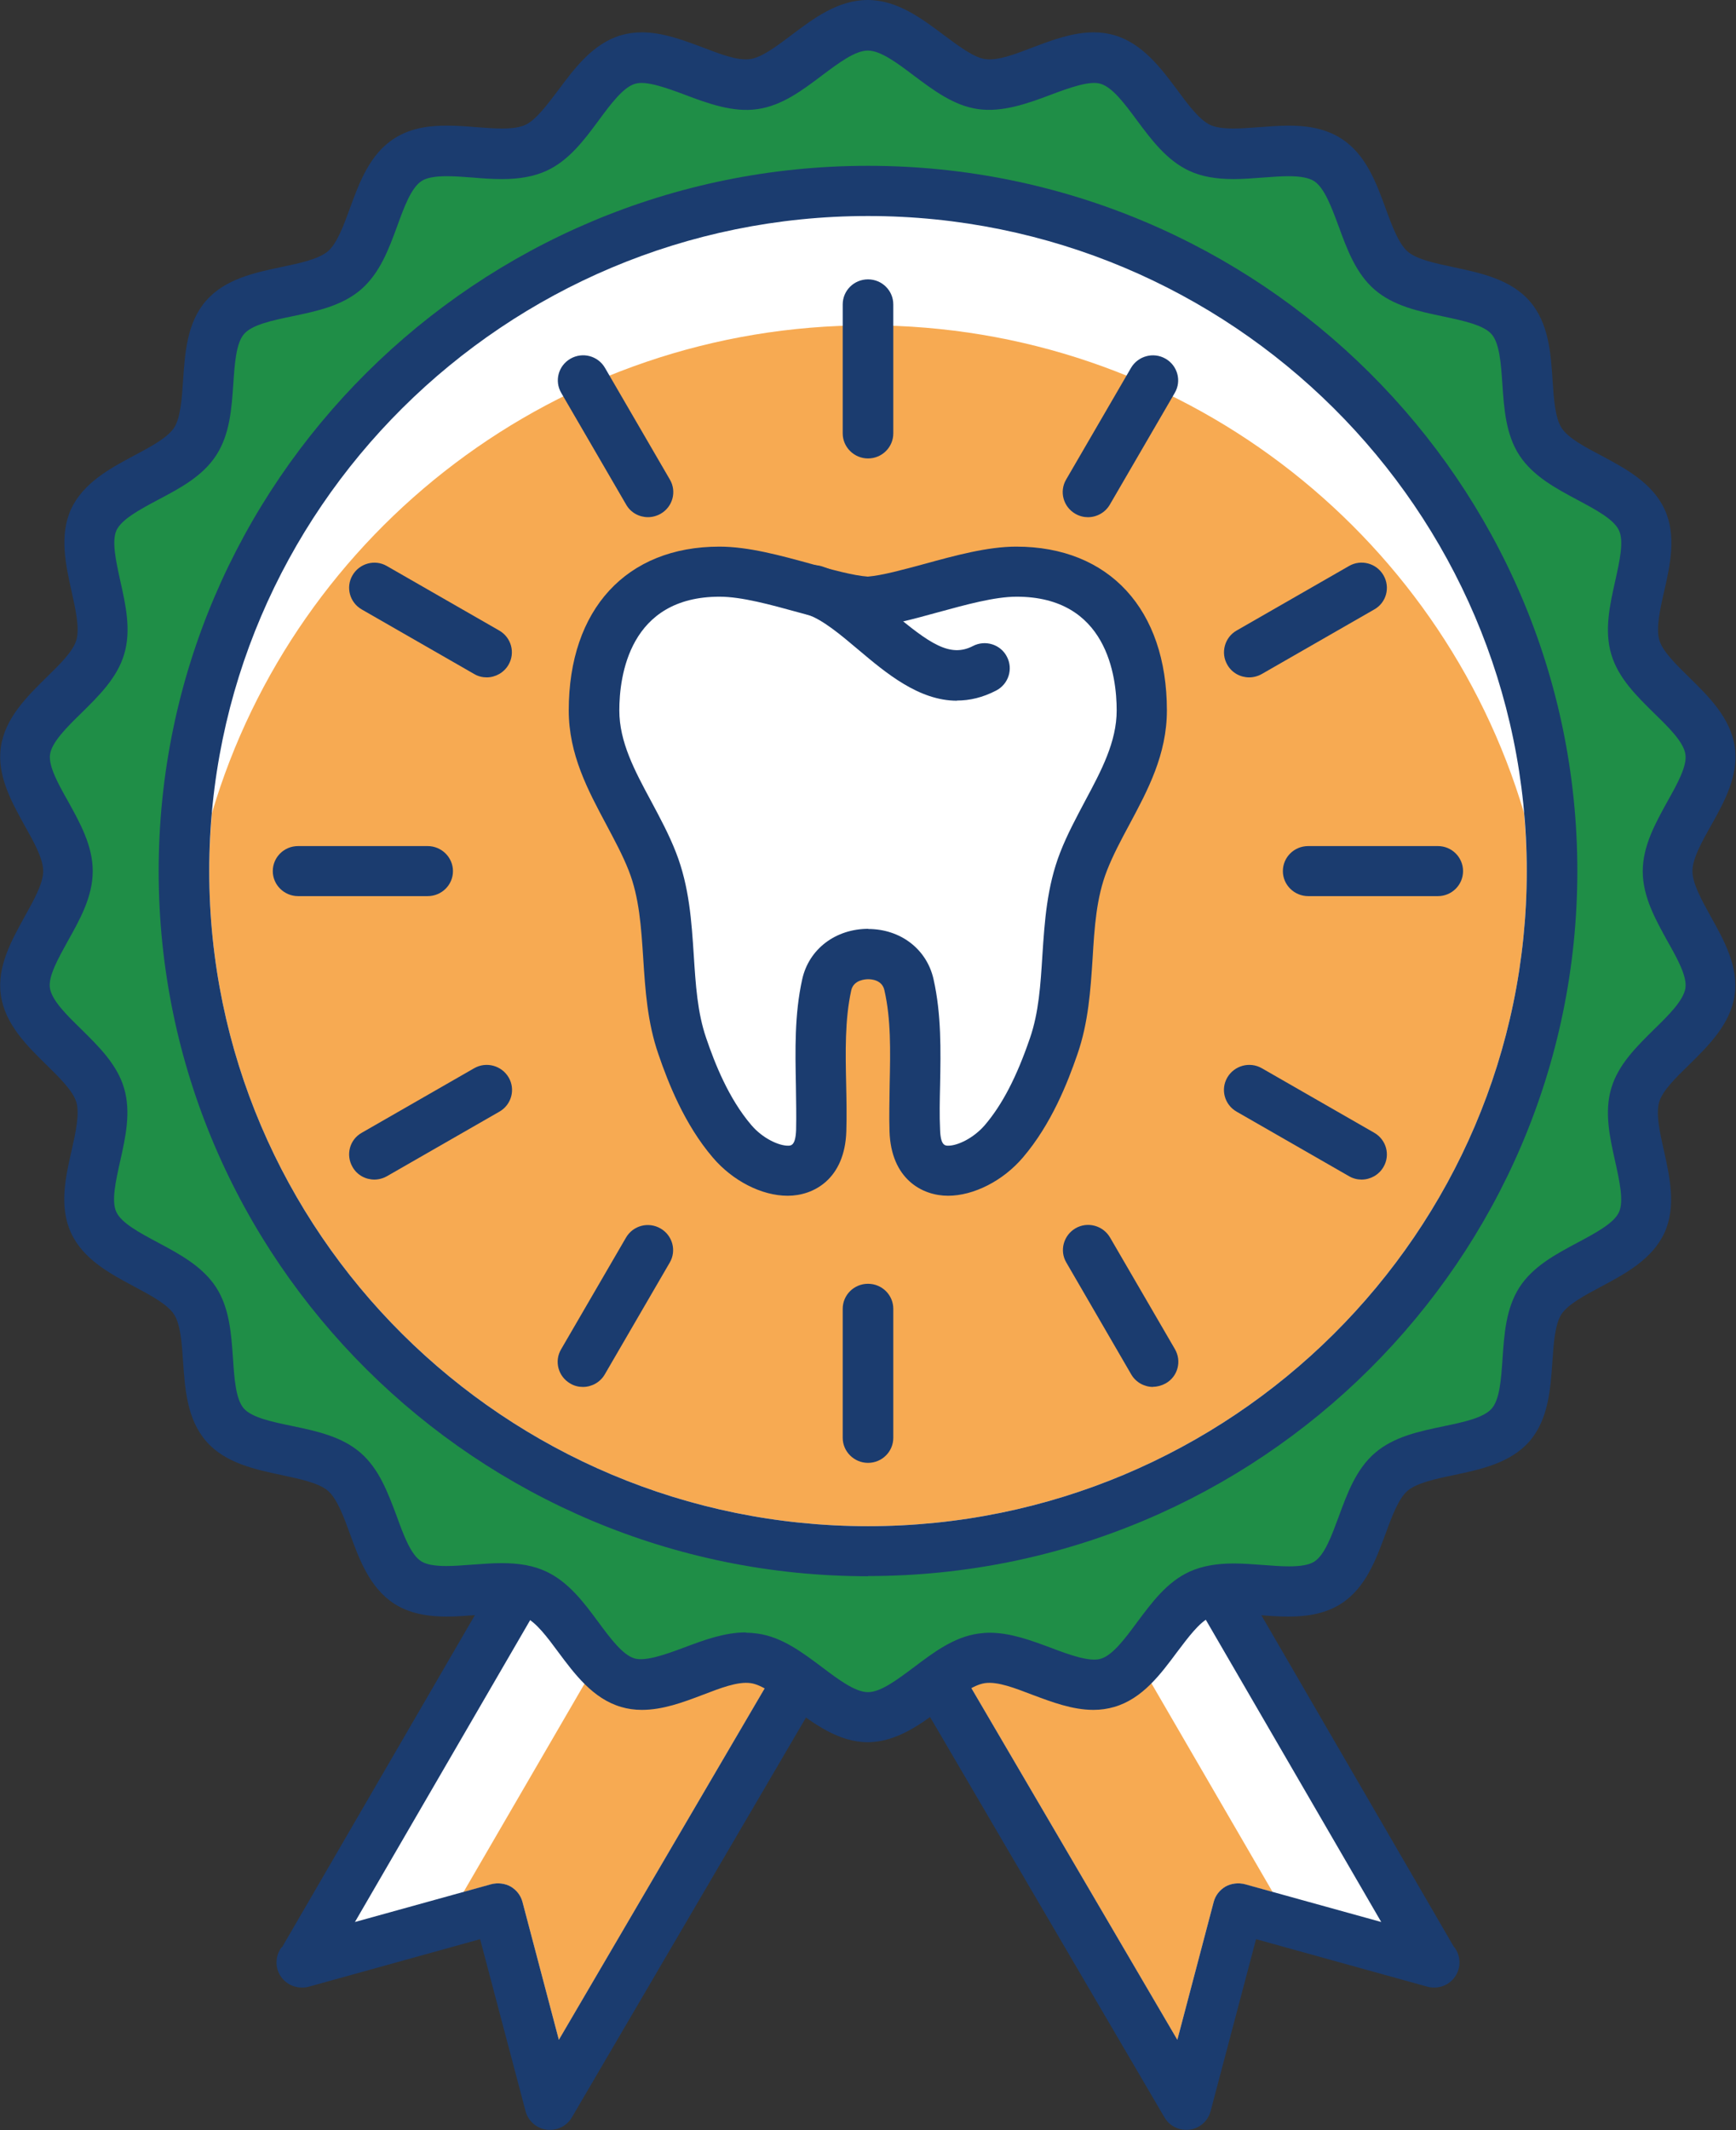
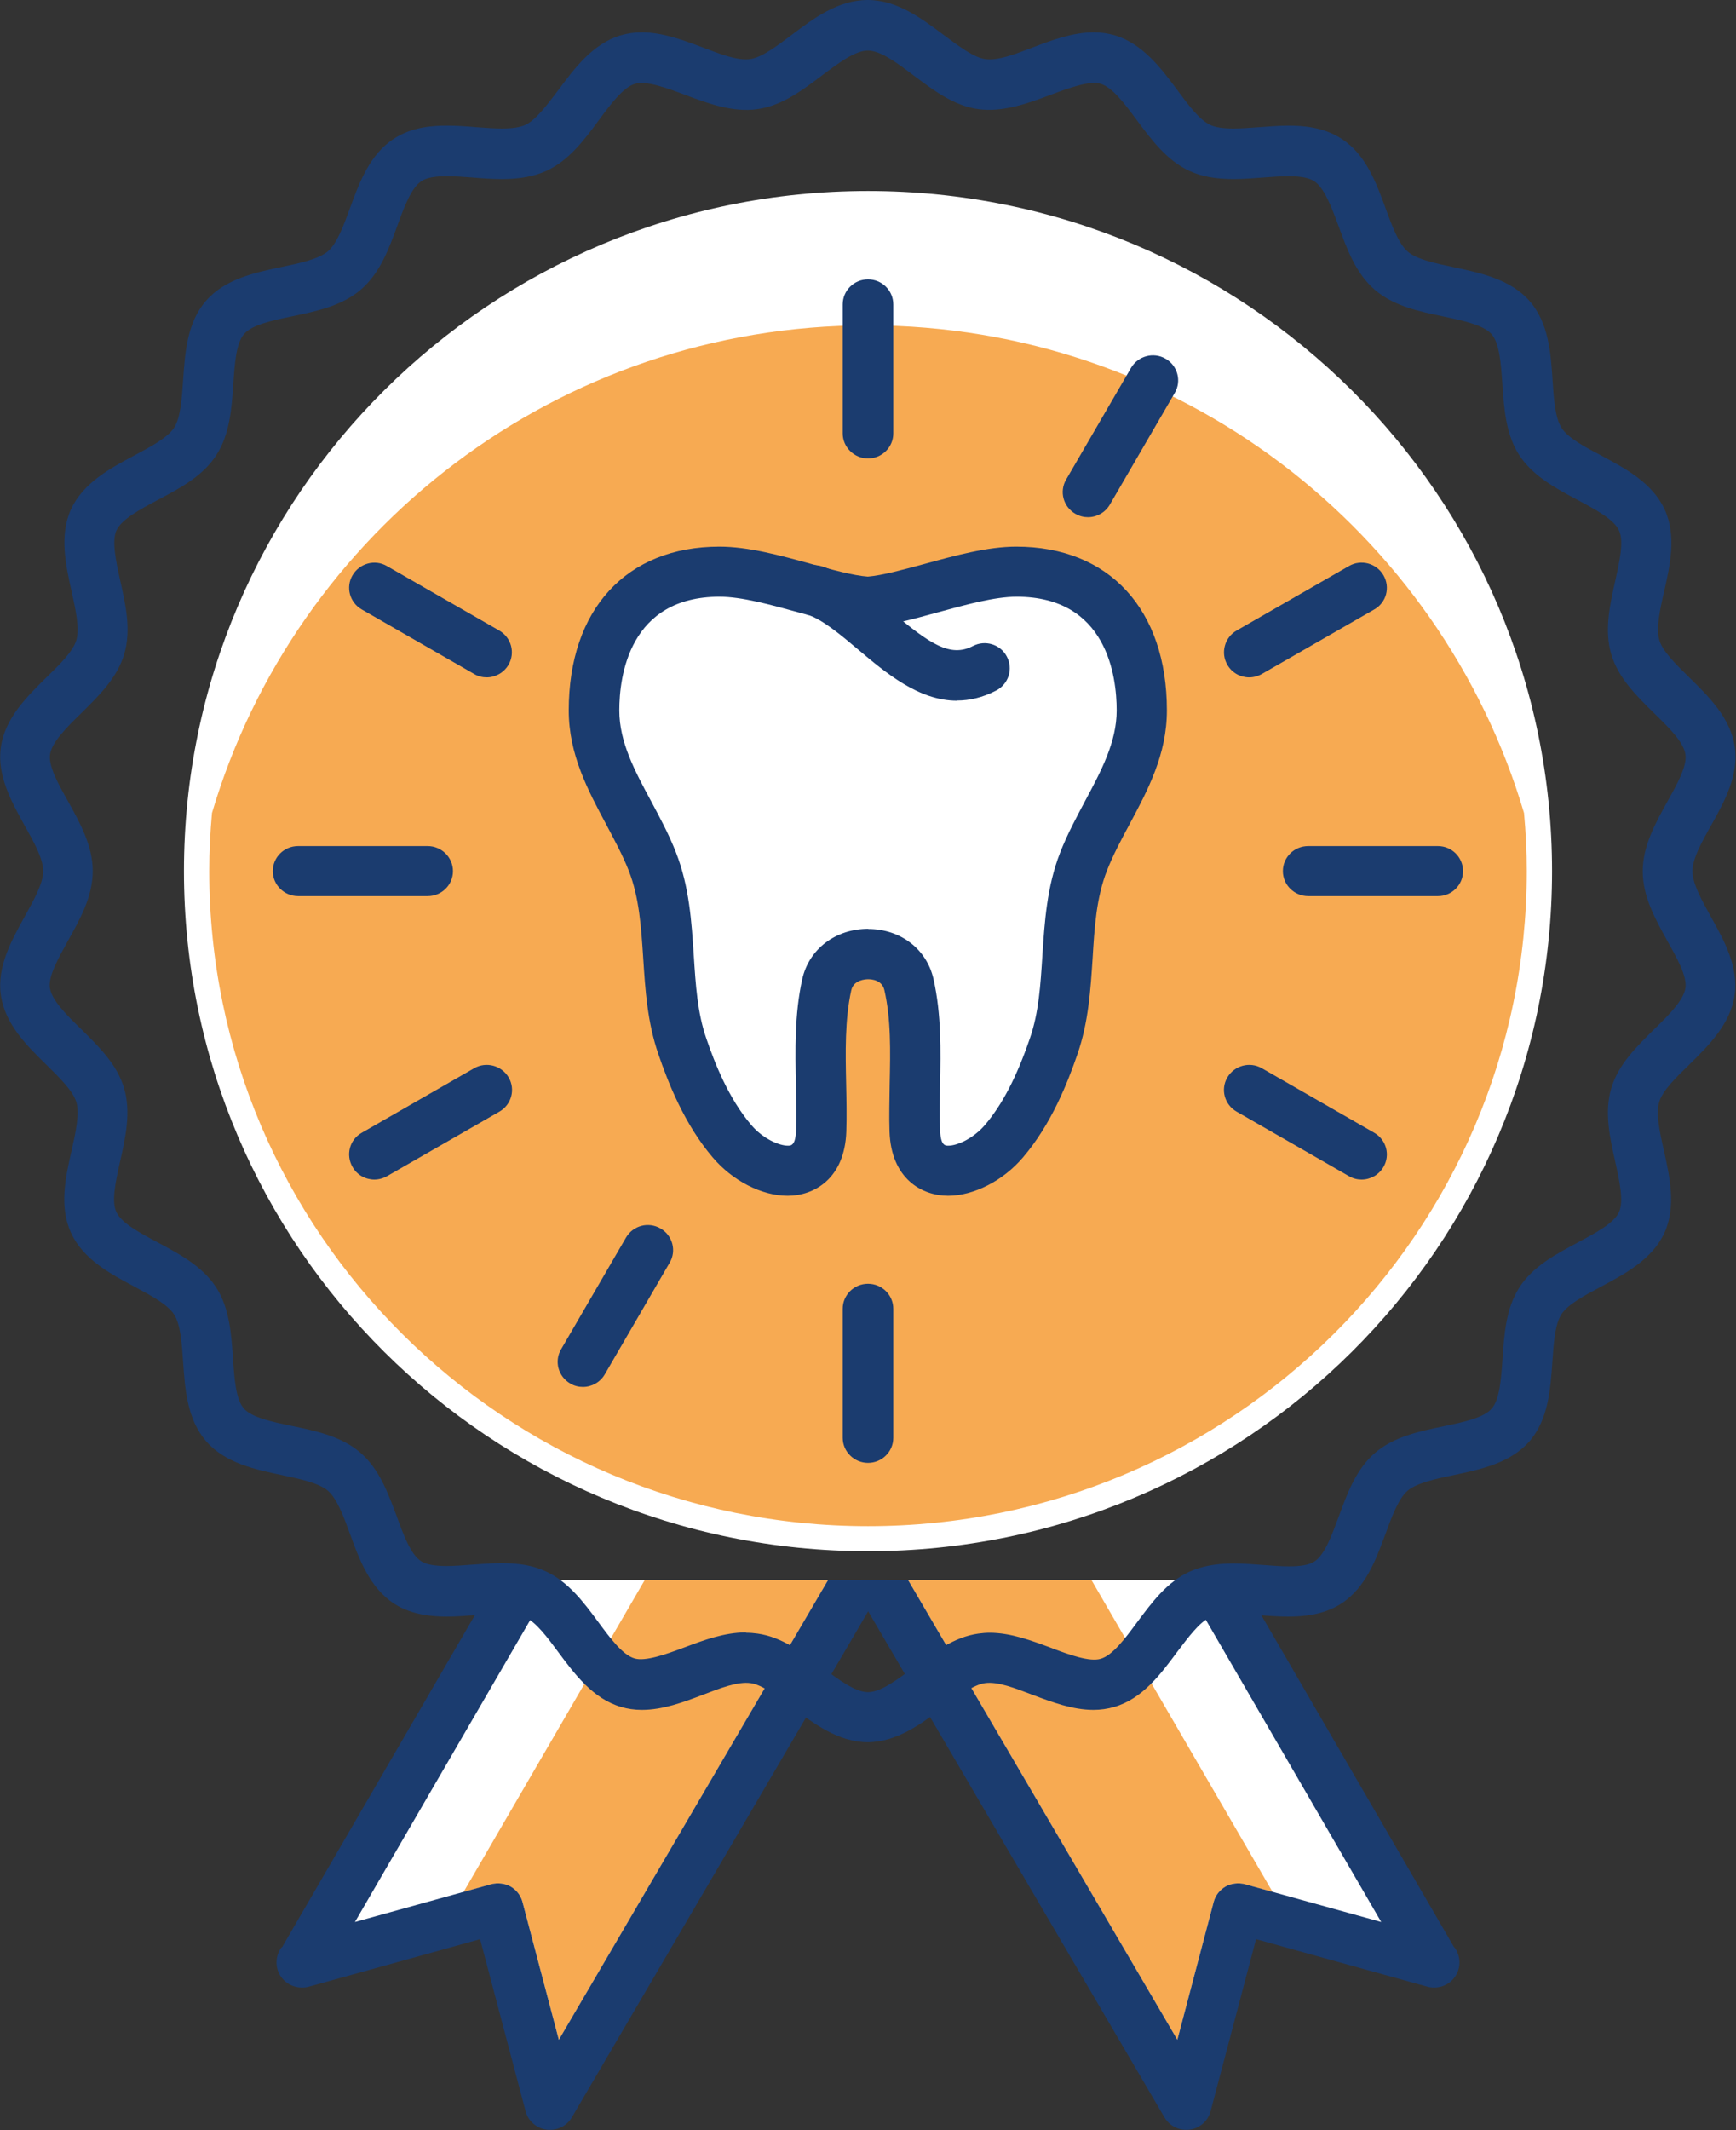
<svg xmlns="http://www.w3.org/2000/svg" width="53" height="65" viewBox="0 0 53 65" fill="none">
  <rect x="0" y="0" width="53" height="65" fill="#333333" stroke="none" />
  <g clip-path="url(#clip0_97_612)">
    <path d="M36.866 48.215H26.703L36.089 64.231L37.675 58.236L43.656 59.893L36.866 48.215Z" fill="white" />
    <path d="M27.72 48.215L35.944 62.252L37.054 58.044C37.106 57.846 37.237 57.675 37.414 57.576C37.591 57.472 37.805 57.447 38.003 57.504L38.853 57.737L33.321 48.215H27.715H27.72Z" fill="#F7AA52" />
    <path d="M44.396 59.426L37.836 48.132C37.649 48.184 37.445 48.21 37.226 48.21H36.105L42.169 58.652L38.003 57.498C37.805 57.447 37.591 57.472 37.414 57.571C37.237 57.675 37.106 57.841 37.054 58.039L35.944 62.247L27.72 48.21H25.942L35.552 64.616C35.693 64.855 35.944 64.995 36.215 64.995C36.251 64.995 36.282 64.995 36.319 64.99C36.627 64.948 36.882 64.725 36.96 64.423L38.347 59.176L43.578 60.626C43.645 60.647 43.718 60.652 43.791 60.652C44.214 60.652 44.558 60.309 44.558 59.888C44.558 59.712 44.5 59.55 44.401 59.421L44.396 59.426Z" fill="#1B3C6F" />
    <path d="M16.139 48.215H26.302L16.916 64.231L15.331 58.236L9.35 59.893L16.139 48.215Z" fill="white" />
    <path d="M25.285 48.215L17.062 62.252L15.951 58.044C15.899 57.846 15.769 57.675 15.591 57.576C15.414 57.472 15.2 57.447 15.002 57.504L14.152 57.737L19.685 48.215H25.285Z" fill="#F7AA52" />
    <path d="M8.609 59.426L15.169 48.132C15.357 48.184 15.56 48.21 15.779 48.21H16.9L10.836 58.652L15.002 57.498C15.2 57.447 15.414 57.472 15.591 57.571C15.769 57.675 15.899 57.841 15.951 58.039L17.062 62.247L25.285 48.21H27.068L17.458 64.616C17.317 64.855 17.062 64.995 16.791 64.995C16.754 64.995 16.723 64.995 16.686 64.99C16.379 64.948 16.123 64.725 16.045 64.423L14.658 59.176L9.428 60.626C9.355 60.647 9.287 60.652 9.214 60.652C8.786 60.652 8.442 60.309 8.442 59.888C8.442 59.712 8.5 59.55 8.599 59.421L8.609 59.426Z" fill="#1B3C6F" />
-     <path d="M26.5 52.402C25.285 52.402 24.195 50.771 23.027 50.605C21.828 50.433 20.321 51.69 19.184 51.358C18.026 51.02 17.448 49.15 16.363 48.657C15.268 48.158 13.469 48.937 12.463 48.293C11.451 47.649 11.425 45.69 10.523 44.911C9.616 44.132 7.665 44.381 6.883 43.477C6.096 42.578 6.622 40.693 5.971 39.69C5.324 38.693 3.379 38.386 2.878 37.3C2.383 36.225 3.421 34.562 3.077 33.414C2.743 32.282 0.965 31.445 0.793 30.251C0.626 29.087 2.091 27.788 2.091 26.578C2.091 25.367 0.626 24.069 0.793 22.905C0.965 21.715 2.743 20.874 3.077 19.741C3.415 18.588 2.383 16.931 2.878 15.855C3.379 14.764 5.324 14.463 5.971 13.466C6.622 12.458 6.096 10.577 6.883 9.678C7.67 8.78 9.621 9.029 10.523 8.245C11.425 7.465 11.456 5.512 12.463 4.863C13.469 4.218 15.268 5.003 16.363 4.504C17.448 4.011 18.026 2.14 19.184 1.803C20.326 1.47 21.828 2.727 23.027 2.556C24.2 2.39 25.285 0.758 26.5 0.758C27.715 0.758 28.805 2.39 29.973 2.556C31.172 2.727 32.679 1.47 33.816 1.803C34.974 2.14 35.552 4.011 36.637 4.504C37.732 5.003 39.531 4.224 40.537 4.868C41.549 5.512 41.575 7.47 42.477 8.25C43.385 9.029 45.335 8.78 46.122 9.684C46.904 10.582 46.383 12.468 47.035 13.471C47.681 14.468 49.626 14.775 50.127 15.86C50.622 16.936 49.59 18.598 49.929 19.746C50.262 20.879 52.041 21.715 52.213 22.91C52.38 24.074 50.914 25.372 50.914 26.583C50.914 27.793 52.38 29.092 52.213 30.256C52.041 31.451 50.262 32.287 49.929 33.419C49.59 34.573 50.622 36.23 50.127 37.305C49.626 38.391 47.681 38.698 47.035 39.695C46.383 40.698 46.904 42.584 46.122 43.482C45.335 44.381 43.385 44.132 42.477 44.911C41.575 45.69 41.544 47.649 40.537 48.293C39.531 48.937 37.732 48.153 36.637 48.651C35.552 49.145 34.974 51.015 33.816 51.353C32.674 51.685 31.172 50.428 29.973 50.599C28.8 50.766 27.715 52.397 26.5 52.397V52.402Z" fill="#1F8E47" />
    <path d="M47.384 26.583C47.384 38.043 38.035 47.337 26.5 47.337C14.966 47.337 5.616 38.043 5.616 26.583C5.616 15.123 14.966 5.829 26.5 5.829C38.035 5.829 47.384 15.123 47.384 26.583Z" fill="white" />
    <path d="M26.5 9.928C17.02 9.928 9.016 16.208 6.471 24.811C6.419 25.393 6.388 25.985 6.388 26.583C6.388 37.607 15.409 46.573 26.5 46.573C37.591 46.573 46.612 37.607 46.612 26.583C46.612 25.985 46.581 25.393 46.529 24.811C43.979 16.208 35.98 9.928 26.5 9.928V9.928Z" fill="#F7AA52" />
    <path d="M31.031 17.44C29.623 17.44 27.668 18.292 26.495 18.359C25.316 18.292 23.371 17.44 21.963 17.44C19.45 17.44 18.136 19.18 18.136 21.674C18.136 23.404 19.314 24.749 19.914 26.287C20.618 28.089 20.201 30.1 20.827 31.923C21.176 32.942 21.635 33.991 22.344 34.822C23.23 35.856 25.014 36.287 25.066 34.5C25.108 33.045 24.915 31.487 25.238 30.048C25.515 28.817 27.47 28.78 27.752 30.048C28.075 31.482 27.877 33.045 27.924 34.5C27.981 36.292 29.759 35.861 30.645 34.822C31.355 33.991 31.814 32.942 32.163 31.923C32.794 30.095 32.371 28.089 33.075 26.287C33.675 24.749 34.854 23.404 34.854 21.674C34.854 19.175 33.54 17.44 31.026 17.44H31.031Z" fill="white" />
    <path d="M28.946 36.49C28.148 36.49 27.204 35.975 27.157 34.526C27.141 34.043 27.157 33.555 27.162 33.077C27.183 32.064 27.204 31.108 27.001 30.219C26.933 29.902 26.604 29.882 26.505 29.882C26.432 29.882 26.062 29.897 25.989 30.219C25.791 31.113 25.812 32.116 25.833 33.087C25.843 33.56 25.853 34.048 25.838 34.526C25.791 35.975 24.847 36.49 24.049 36.49C23.251 36.49 22.365 36.033 21.76 35.321C20.895 34.308 20.399 33.04 20.102 32.173C19.763 31.196 19.7 30.204 19.638 29.248C19.575 28.292 19.518 27.388 19.195 26.567C19.012 26.1 18.767 25.648 18.511 25.165C17.948 24.11 17.364 23.024 17.364 21.679C17.364 18.593 19.127 16.681 21.963 16.681C22.85 16.681 23.83 16.951 24.774 17.211C25.431 17.393 26.052 17.564 26.495 17.596C26.938 17.559 27.559 17.388 28.216 17.211C29.165 16.951 30.15 16.681 31.026 16.681C33.863 16.681 35.625 18.598 35.625 21.679C35.625 23.024 35.041 24.115 34.478 25.165C34.218 25.648 33.978 26.1 33.795 26.567C33.472 27.393 33.414 28.292 33.357 29.248C33.294 30.204 33.232 31.196 32.893 32.173C32.596 33.035 32.1 34.303 31.23 35.321C30.625 36.033 29.728 36.49 28.94 36.49H28.946ZM26.505 28.349C27.496 28.349 28.299 28.967 28.502 29.887C28.742 30.957 28.721 32.053 28.701 33.108C28.69 33.586 28.68 34.038 28.701 34.479C28.716 34.962 28.857 34.962 28.951 34.962C29.232 34.962 29.717 34.739 30.067 34.334C30.599 33.71 31.037 32.869 31.443 31.684C31.715 30.9 31.767 30.053 31.824 29.154C31.892 28.126 31.96 27.061 32.366 26.017C32.58 25.466 32.862 24.946 33.128 24.442C33.623 23.518 34.092 22.64 34.092 21.679C34.092 20.635 33.795 18.209 31.037 18.209C30.364 18.209 29.488 18.453 28.633 18.686C27.871 18.894 27.152 19.097 26.547 19.128C26.521 19.128 26.49 19.128 26.458 19.128C25.848 19.092 25.134 18.894 24.372 18.686C23.523 18.453 22.646 18.209 21.969 18.209C19.21 18.209 18.908 20.635 18.908 21.679C18.908 22.645 19.377 23.518 19.878 24.448C20.144 24.946 20.425 25.466 20.639 26.017C21.046 27.061 21.113 28.121 21.181 29.154C21.239 30.053 21.291 30.9 21.562 31.684C21.817 32.432 22.24 33.518 22.939 34.334C23.288 34.744 23.778 34.962 24.054 34.962C24.148 34.962 24.289 34.962 24.305 34.479C24.315 34.043 24.305 33.596 24.299 33.118C24.279 32.058 24.253 30.957 24.492 29.882C24.696 28.962 25.509 28.344 26.511 28.344L26.505 28.349Z" fill="#1B3C6F" />
    <path d="M29.217 21.383C28.054 21.383 27.053 20.541 26.208 19.829C25.666 19.372 25.108 18.899 24.623 18.744C24.216 18.614 23.997 18.183 24.127 17.777C24.258 17.377 24.691 17.154 25.097 17.284C25.869 17.533 26.547 18.105 27.204 18.655C28.383 19.648 29.008 20.073 29.702 19.715C30.077 19.518 30.547 19.663 30.739 20.037C30.938 20.411 30.792 20.874 30.416 21.071C29.999 21.289 29.597 21.378 29.217 21.378V21.383Z" fill="#1B3C6F" />
    <path d="M13.057 27.346H9.099C8.677 27.346 8.328 27.004 8.328 26.583C8.328 26.162 8.672 25.819 9.099 25.819H13.057C13.479 25.819 13.829 26.162 13.829 26.583C13.829 27.004 13.485 27.346 13.057 27.346Z" fill="#1B3C6F" />
    <path d="M11.43 35.996C11.164 35.996 10.903 35.861 10.763 35.612C10.549 35.243 10.674 34.775 11.044 34.568L14.475 32.599C14.846 32.386 15.315 32.516 15.529 32.879C15.742 33.243 15.617 33.711 15.247 33.923L11.816 35.892C11.696 35.96 11.56 35.996 11.43 35.996V35.996Z" fill="#1B3C6F" />
    <path d="M17.797 42.324C17.667 42.324 17.531 42.293 17.411 42.22C17.041 42.007 16.916 41.539 17.13 41.176L19.111 37.768C19.325 37.399 19.794 37.274 20.164 37.487C20.535 37.7 20.66 38.168 20.446 38.531L18.465 41.939C18.324 42.184 18.063 42.324 17.797 42.324V42.324Z" fill="#1B3C6F" />
    <path d="M26.5 44.641C26.078 44.641 25.728 44.298 25.728 43.877V39.939C25.728 39.519 26.072 39.176 26.5 39.176C26.928 39.176 27.272 39.519 27.272 39.939V43.877C27.272 44.298 26.928 44.641 26.5 44.641Z" fill="#1B3C6F" />
-     <path d="M35.203 42.324C34.937 42.324 34.676 42.184 34.535 41.939L32.554 38.526C32.34 38.163 32.471 37.695 32.836 37.482C33.206 37.269 33.675 37.399 33.889 37.763L35.87 41.17C36.084 41.539 35.959 42.007 35.589 42.215C35.469 42.282 35.333 42.319 35.203 42.319V42.324Z" fill="#1B3C6F" />
    <path d="M41.57 35.996C41.44 35.996 41.309 35.965 41.184 35.892L37.753 33.923C37.383 33.711 37.257 33.243 37.471 32.879C37.685 32.516 38.154 32.386 38.525 32.599L41.956 34.568C42.326 34.781 42.451 35.248 42.237 35.612C42.096 35.856 41.836 35.996 41.57 35.996Z" fill="#1B3C6F" />
    <path d="M33.216 15.783C33.086 15.783 32.956 15.751 32.83 15.679C32.46 15.466 32.335 14.998 32.549 14.634L34.53 11.226C34.744 10.863 35.213 10.733 35.584 10.946C35.954 11.159 36.079 11.627 35.865 11.99L33.884 15.398C33.743 15.642 33.482 15.783 33.216 15.783V15.783Z" fill="#1B3C6F" />
    <path d="M26.5 13.99C26.078 13.99 25.728 13.647 25.728 13.226V9.289C25.728 8.868 26.072 8.525 26.5 8.525C26.928 8.525 27.272 8.868 27.272 9.289V13.226C27.272 13.647 26.928 13.99 26.5 13.99Z" fill="#1B3C6F" />
-     <path d="M19.784 15.782C19.518 15.782 19.257 15.647 19.116 15.398L17.135 11.99C16.921 11.626 17.046 11.159 17.416 10.946C17.787 10.733 18.256 10.858 18.47 11.226L20.451 14.634C20.665 14.998 20.54 15.466 20.17 15.678C20.05 15.746 19.914 15.782 19.784 15.782Z" fill="#1B3C6F" />
    <path d="M14.861 20.671C14.731 20.671 14.595 20.64 14.475 20.567L11.044 18.598C10.674 18.385 10.549 17.918 10.763 17.554C10.976 17.19 11.446 17.06 11.811 17.273L15.242 19.242C15.612 19.455 15.737 19.923 15.524 20.287C15.383 20.531 15.122 20.671 14.856 20.671H14.861Z" fill="#1B3C6F" />
    <path d="M39.938 27.346C39.515 27.346 39.166 27.004 39.166 26.583C39.166 26.162 39.51 25.819 39.938 25.819H43.901C44.323 25.819 44.667 26.162 44.667 26.583C44.667 27.004 44.323 27.346 43.901 27.346H39.938Z" fill="#1B3C6F" />
    <path d="M38.139 20.671C37.873 20.671 37.612 20.536 37.471 20.287C37.258 19.923 37.388 19.45 37.753 19.242L41.184 17.273C41.549 17.06 42.023 17.185 42.237 17.554C42.451 17.923 42.326 18.39 41.956 18.598L38.525 20.567C38.405 20.635 38.269 20.671 38.139 20.671Z" fill="#1B3C6F" />
    <path d="M26.5 53.166C25.598 53.166 24.842 52.594 24.174 52.096C23.726 51.758 23.267 51.41 22.918 51.363C22.516 51.306 21.984 51.519 21.452 51.721C20.853 51.95 20.232 52.179 19.596 52.179C19.372 52.179 19.158 52.148 18.965 52.09C18.105 51.841 17.541 51.083 17.046 50.418C16.712 49.966 16.368 49.503 16.035 49.353C15.878 49.28 15.643 49.243 15.325 49.243C15.08 49.243 14.819 49.264 14.543 49.285C14.251 49.306 13.949 49.332 13.646 49.332C13.219 49.332 12.582 49.29 12.04 48.942C11.289 48.459 10.966 47.581 10.684 46.807C10.492 46.277 10.288 45.732 10.012 45.493C9.735 45.254 9.162 45.134 8.604 45.015C7.796 44.843 6.873 44.651 6.294 43.981C5.71 43.311 5.647 42.381 5.59 41.56C5.553 40.999 5.512 40.417 5.314 40.111C5.115 39.804 4.599 39.529 4.104 39.264C3.374 38.874 2.539 38.433 2.169 37.622C1.799 36.822 2.002 35.913 2.185 35.113C2.31 34.562 2.435 33.986 2.331 33.633C2.227 33.29 1.815 32.884 1.418 32.495C0.824 31.913 0.151 31.253 0.026 30.365C-0.099 29.503 0.355 28.692 0.751 27.975C1.027 27.476 1.319 26.962 1.319 26.583C1.319 26.204 1.032 25.689 0.751 25.191C0.355 24.474 -0.099 23.663 0.026 22.801C0.151 21.913 0.829 21.253 1.418 20.671C1.82 20.281 2.232 19.876 2.331 19.533C2.435 19.175 2.31 18.603 2.185 18.047C2.008 17.247 1.804 16.338 2.169 15.538C2.545 14.728 3.374 14.286 4.104 13.897C4.604 13.632 5.115 13.356 5.314 13.055C5.512 12.749 5.553 12.167 5.59 11.601C5.647 10.78 5.705 9.85 6.289 9.18C6.873 8.509 7.79 8.317 8.604 8.146C9.157 8.031 9.73 7.907 10.012 7.668C10.288 7.429 10.492 6.883 10.684 6.354C10.966 5.579 11.289 4.701 12.04 4.224C12.588 3.87 13.219 3.834 13.646 3.834C13.949 3.834 14.251 3.855 14.543 3.881C14.819 3.901 15.085 3.922 15.325 3.922C15.643 3.922 15.873 3.886 16.035 3.813C16.363 3.662 16.707 3.195 17.046 2.748C17.541 2.083 18.099 1.33 18.96 1.075C19.158 1.018 19.372 0.987 19.591 0.987C20.227 0.987 20.848 1.221 21.447 1.444C21.979 1.647 22.516 1.86 22.907 1.803C23.262 1.751 23.721 1.403 24.164 1.07C24.831 0.566 25.582 0 26.49 0C27.397 0 28.148 0.571 28.815 1.07C29.264 1.403 29.723 1.751 30.072 1.803C30.473 1.86 31.005 1.647 31.537 1.444C32.137 1.216 32.757 0.987 33.394 0.987C33.618 0.987 33.826 1.018 34.025 1.075C34.885 1.33 35.448 2.083 35.943 2.748C36.277 3.2 36.621 3.662 36.95 3.813C37.106 3.886 37.341 3.922 37.659 3.922C37.904 3.922 38.165 3.901 38.441 3.881C38.733 3.86 39.036 3.834 39.338 3.834C39.766 3.834 40.402 3.875 40.949 4.229C41.7 4.707 42.023 5.59 42.305 6.364C42.498 6.894 42.701 7.439 42.978 7.678C43.254 7.917 43.828 8.037 44.386 8.156C45.194 8.328 46.117 8.52 46.701 9.19C47.285 9.86 47.347 10.785 47.4 11.606C47.436 12.172 47.478 12.754 47.676 13.06C47.874 13.367 48.39 13.642 48.886 13.902C49.616 14.291 50.445 14.733 50.82 15.543C51.191 16.343 50.987 17.253 50.805 18.053C50.679 18.603 50.554 19.175 50.659 19.533C50.758 19.876 51.175 20.281 51.571 20.671C52.166 21.253 52.838 21.913 52.964 22.801C53.089 23.663 52.64 24.474 52.239 25.191C51.957 25.689 51.67 26.204 51.67 26.583C51.67 26.962 51.957 27.476 52.233 27.975C52.635 28.692 53.083 29.503 52.958 30.365C52.833 31.253 52.155 31.913 51.566 32.495C51.164 32.884 50.752 33.29 50.654 33.633C50.549 33.991 50.674 34.562 50.8 35.113C50.977 35.913 51.18 36.822 50.815 37.622C50.44 38.433 49.611 38.874 48.88 39.264C48.38 39.529 47.869 39.804 47.671 40.105C47.473 40.412 47.431 40.994 47.394 41.56C47.337 42.381 47.275 43.311 46.696 43.981C46.112 44.651 45.194 44.843 44.38 45.015C43.828 45.129 43.254 45.254 42.972 45.493C42.696 45.732 42.493 46.277 42.3 46.807C42.013 47.581 41.695 48.459 40.939 48.942C40.391 49.29 39.76 49.332 39.333 49.332C39.03 49.332 38.728 49.311 38.436 49.285C38.16 49.264 37.894 49.243 37.654 49.243C37.336 49.243 37.106 49.28 36.945 49.353C36.616 49.503 36.272 49.971 35.933 50.418C35.438 51.083 34.88 51.841 34.014 52.09C33.816 52.148 33.602 52.179 33.383 52.179C32.747 52.179 32.126 51.945 31.527 51.721C30.995 51.519 30.463 51.306 30.067 51.363C29.712 51.415 29.253 51.758 28.805 52.096C28.137 52.594 27.387 53.166 26.479 53.166H26.5ZM22.787 49.825C22.902 49.825 23.022 49.836 23.131 49.851C23.877 49.955 24.498 50.428 25.102 50.88C25.598 51.254 26.109 51.638 26.5 51.638C26.891 51.638 27.397 51.254 27.898 50.88C28.497 50.428 29.123 49.955 29.869 49.851C29.983 49.836 30.098 49.825 30.213 49.825C30.859 49.825 31.49 50.064 32.095 50.288C32.663 50.506 33.274 50.719 33.602 50.62C33.967 50.516 34.348 50.002 34.713 49.508C35.166 48.901 35.63 48.272 36.319 47.96C36.689 47.794 37.117 47.711 37.669 47.711C37.972 47.711 38.274 47.737 38.572 47.758C38.848 47.779 39.109 47.799 39.354 47.799C39.719 47.799 39.974 47.753 40.125 47.654C40.444 47.451 40.657 46.859 40.871 46.282C41.132 45.571 41.403 44.833 41.977 44.339C42.555 43.841 43.327 43.68 44.073 43.524C44.672 43.399 45.298 43.269 45.543 42.983C45.788 42.703 45.83 42.074 45.872 41.467C45.924 40.708 45.976 39.929 46.388 39.285C46.8 38.646 47.493 38.277 48.166 37.918C48.709 37.627 49.272 37.331 49.428 36.989C49.579 36.656 49.444 36.043 49.313 35.451C49.147 34.708 48.974 33.939 49.193 33.206C49.407 32.484 49.965 31.939 50.502 31.409C50.946 30.978 51.399 30.526 51.456 30.152C51.509 29.793 51.206 29.248 50.909 28.723C50.539 28.053 50.153 27.362 50.153 26.588C50.153 25.814 50.539 25.123 50.909 24.453C51.206 23.923 51.509 23.378 51.456 23.024C51.404 22.645 50.946 22.198 50.502 21.767C49.965 21.237 49.407 20.692 49.193 19.97C48.974 19.237 49.147 18.468 49.313 17.725C49.444 17.133 49.584 16.52 49.428 16.188C49.272 15.845 48.709 15.549 48.166 15.258C47.493 14.899 46.805 14.53 46.388 13.897C45.971 13.258 45.919 12.473 45.867 11.715C45.825 11.107 45.783 10.478 45.538 10.198C45.293 9.917 44.672 9.787 44.068 9.658C43.322 9.502 42.55 9.341 41.971 8.842C41.393 8.343 41.127 7.611 40.866 6.899C40.652 6.322 40.433 5.73 40.12 5.527C39.964 5.429 39.714 5.377 39.343 5.377C39.103 5.377 38.837 5.398 38.561 5.418C38.269 5.439 37.967 5.465 37.664 5.465C37.117 5.465 36.684 5.387 36.314 5.216C35.625 4.899 35.161 4.276 34.708 3.668C34.343 3.174 33.962 2.66 33.597 2.556C33.268 2.457 32.658 2.675 32.09 2.888C31.375 3.159 30.604 3.434 29.863 3.33C29.118 3.226 28.497 2.753 27.892 2.301C27.397 1.927 26.886 1.543 26.495 1.543C26.104 1.543 25.598 1.927 25.097 2.301C24.498 2.753 23.872 3.226 23.126 3.33C22.386 3.439 21.614 3.159 20.9 2.888C20.331 2.675 19.721 2.457 19.393 2.556C19.028 2.66 18.647 3.174 18.282 3.668C17.834 4.276 17.364 4.904 16.676 5.216C16.306 5.382 15.878 5.465 15.325 5.465C15.023 5.465 14.72 5.444 14.428 5.418C14.152 5.398 13.891 5.377 13.646 5.377C13.281 5.377 13.026 5.424 12.874 5.522C12.556 5.725 12.338 6.317 12.129 6.894C11.868 7.606 11.597 8.338 11.018 8.837C10.439 9.335 9.668 9.496 8.922 9.652C8.322 9.777 7.697 9.907 7.451 10.193C7.206 10.473 7.165 11.102 7.123 11.71C7.071 12.468 7.019 13.247 6.602 13.892C6.19 14.53 5.496 14.899 4.823 15.253C4.281 15.543 3.718 15.84 3.556 16.183C3.405 16.515 3.541 17.128 3.671 17.72C3.838 18.463 4.01 19.232 3.791 19.964C3.577 20.686 3.019 21.232 2.482 21.762C2.039 22.193 1.585 22.645 1.528 23.019C1.476 23.378 1.778 23.923 2.075 24.448C2.446 25.118 2.831 25.809 2.831 26.583C2.831 27.357 2.446 28.048 2.07 28.718C1.778 29.248 1.47 29.793 1.523 30.147C1.58 30.526 2.034 30.973 2.477 31.404C3.014 31.934 3.572 32.479 3.786 33.201C4.005 33.934 3.833 34.703 3.666 35.446C3.535 36.038 3.395 36.651 3.551 36.983C3.707 37.326 4.271 37.622 4.813 37.913C5.486 38.272 6.174 38.641 6.591 39.274C7.008 39.913 7.06 40.698 7.113 41.456C7.154 42.064 7.196 42.693 7.441 42.978C7.686 43.259 8.307 43.389 8.906 43.513C9.652 43.669 10.424 43.83 11.002 44.329C11.581 44.828 11.847 45.566 12.113 46.272C12.322 46.849 12.541 47.441 12.859 47.644C13.01 47.742 13.266 47.789 13.631 47.789C13.87 47.789 14.136 47.768 14.413 47.747C14.705 47.727 15.012 47.701 15.31 47.701C15.862 47.701 16.29 47.779 16.66 47.95C17.349 48.267 17.818 48.89 18.266 49.498C18.631 49.992 19.012 50.506 19.377 50.61C19.706 50.703 20.316 50.49 20.884 50.277C21.489 50.049 22.12 49.815 22.766 49.815L22.787 49.825Z" fill="#1B3C6F" />
-     <path d="M26.5 48.101C14.559 48.101 4.844 38.448 4.844 26.583C4.844 14.717 14.559 5.06 26.5 5.06C38.441 5.06 48.156 14.712 48.156 26.578C48.156 38.443 38.441 48.095 26.5 48.095V48.101ZM26.5 6.592C15.409 6.592 6.388 15.559 6.388 26.583C6.388 37.607 15.409 46.573 26.5 46.573C37.591 46.573 46.612 37.607 46.612 26.583C46.612 15.559 37.591 6.592 26.5 6.592V6.592Z" fill="#1B3C6F" />
  </g>
  <defs>
    <clipPath id="clip0_97_612">
      <rect width="53" height="65" fill="white" />
    </clipPath>
  </defs>
</svg>